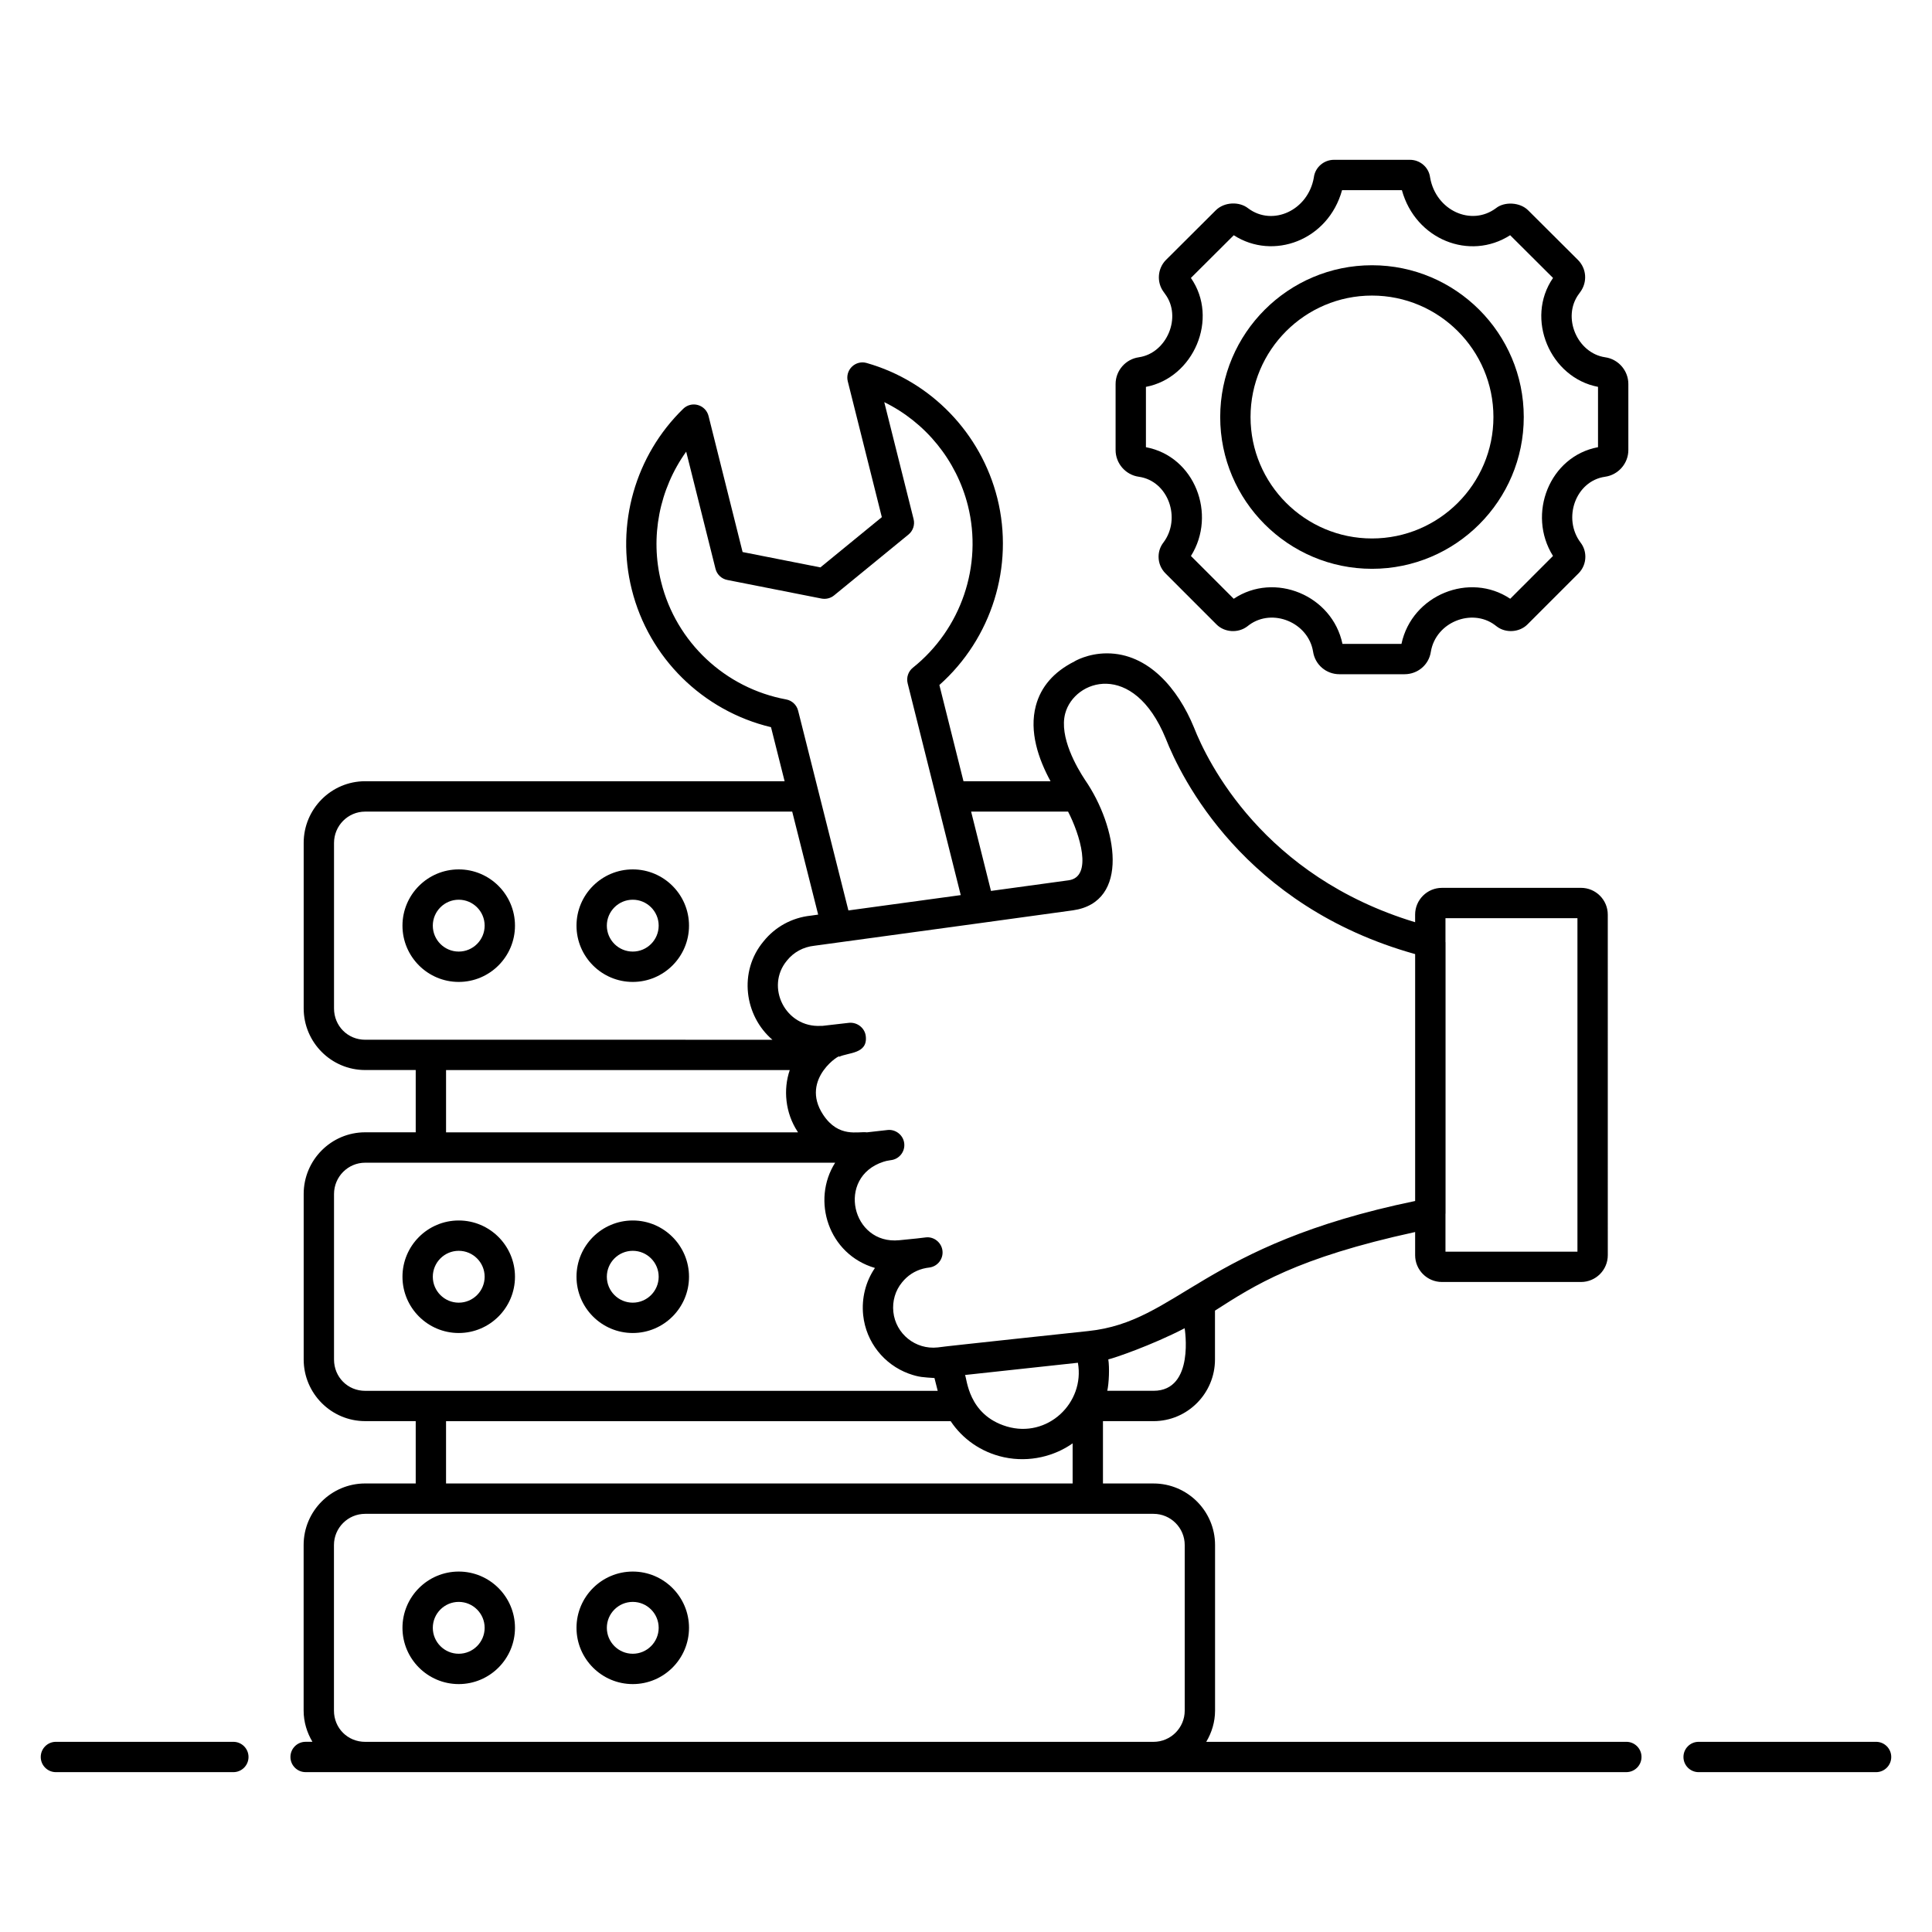
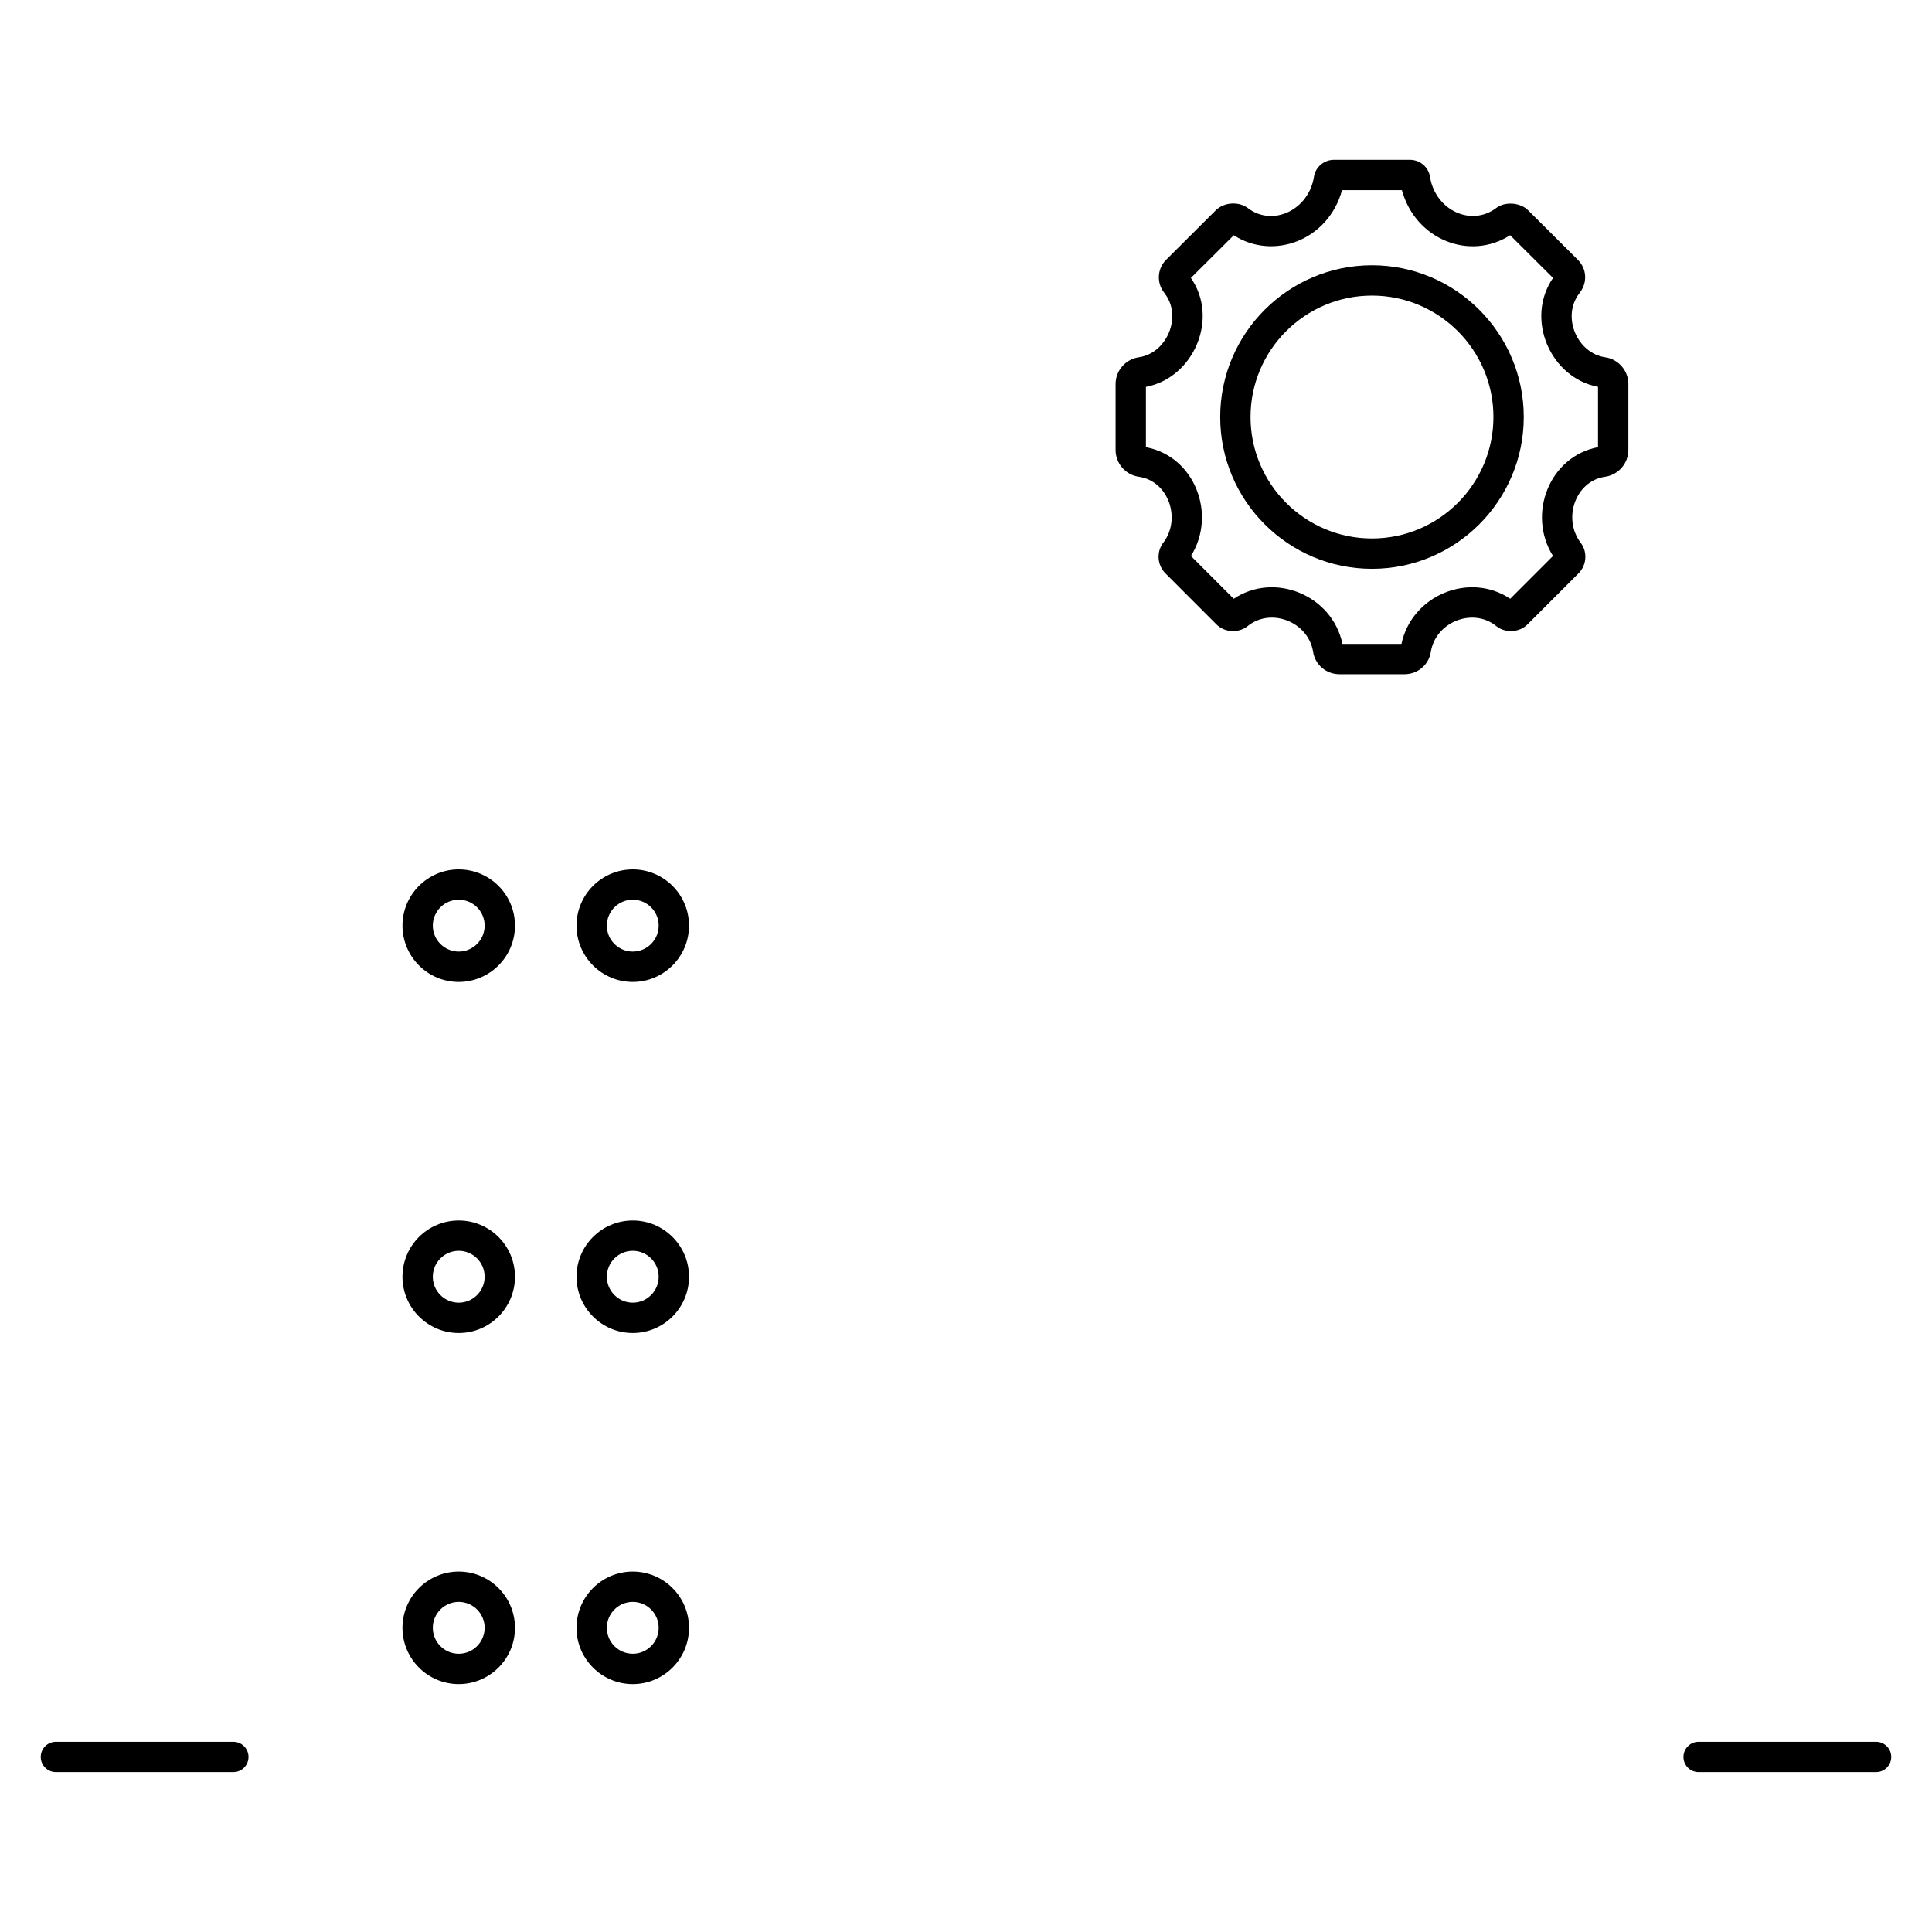
<svg xmlns="http://www.w3.org/2000/svg" fill="#000000" width="800px" height="800px" version="1.1" viewBox="144 144 512 512">
  <g>
    <path d="m205.84 605.6h-47.023c-2.219 0-4.019 1.801-4.019 4.019s1.801 4.019 4.019 4.019h47.023c2.219 0 4.019-1.801 4.019-4.019s-1.801-4.019-4.019-4.019z" />
    <path d="m641.18 605.6h-47.027c-2.219 0-4.019 1.801-4.019 4.019s1.801 4.019 4.019 4.019h47.027c2.219 0 4.019-1.801 4.019-4.019s-1.801-4.019-4.019-4.019z" />
    <path d="m355.71 333.13c0.004 0.008 0.008 0.02 0.008 0.027 0.004 0.02 0.004 0.008-0.008-0.027z" />
    <path d="m355.51 332.32c0.008 0.039 0.016 0.059 0.023 0.094-0.02-0.082-0.031-0.125-0.023-0.094z" />
    <path d="m384.65 325.54c0.016 0.055 0.027 0.105 0.039 0.156-0.016-0.055-0.027-0.109-0.039-0.156z" />
    <path d="m355.64 332.86c-0.004-0.012-0.008-0.023-0.008-0.039 0 0.012 0.004 0.023 0.008 0.039z" />
-     <path d="m575 605.6h-111.33c1.445-2.434 2.332-5.238 2.332-8.27v-43.883c0-8.992-7.316-16.309-16.309-16.309h-13.398v-16.52h13.398c8.98 0 16.289-7.332 16.289-16.348v-12.941c10.5-6.723 21.566-13.969 53.043-20.828v6.144c0 3.91 3.184 7.094 7.094 7.094h36.867c3.91 0 7.094-3.184 7.094-7.094l-0.004-90.262c0-3.91-3.184-7.094-7.094-7.094l-36.867 0.004c-3.91 0-7.094 3.184-7.094 7.094v2.008c-40.199-12.16-54.984-42.355-58.648-51.699-4.18-10.164-12.055-19.551-23.023-19.551-5.086 0-8.598 2.109-8.656 2.168-5.422 2.738-8.852 6.688-10.184 11.723-1.816 6.848 0.684 14.117 3.894 20.004h-23.07l-6.391-25.504c13.855-12.316 19.867-31.453 15.363-49.492-4.332-17.273-17.605-31.008-34.641-35.848-1.375-0.402-2.867-0.02-3.894 0.98-1.031 1-1.453 2.469-1.105 3.863l9.027 36.012-16.281 13.316-20.617-4.07-9.027-36.062c-0.352-1.395-1.418-2.496-2.801-2.891-1.375-0.402-2.875-0.02-3.898 0.98-12.73 12.367-17.953 30.73-13.641 47.914 4.512 18.102 18.844 32.168 36.895 36.473l3.606 14.328-111.16-0.004c-8.988 0-16.293 7.332-16.293 16.348v43.84c0 9.016 7.309 16.348 16.293 16.348h13.398v16.504h-13.398c-8.988 0-16.293 7.332-16.293 16.348v43.844c0 9.012 7.309 16.348 16.293 16.348h13.398v16.52h-13.395c-8.992 0-16.309 7.316-16.309 16.309v43.883c0 3.031 0.887 5.836 2.332 8.27h-1.809c-2.219 0-4.019 1.801-4.019 4.019s1.801 4.019 4.019 4.019h350.01c2.219 0 4.019-1.801 4.019-4.019 0-2.215-1.801-4.016-4.019-4.016zm-47.934-139.91c0-0.039 0.02-0.078 0.02-0.117v-71.82c0-0.043-0.02-0.082-0.02-0.125v-6.297h34.973v88.371h-34.973zm-77.371 46.887h-12.254c0.449-1.992 0.617-6.106 0.273-8.328 1.371-0.27 11.555-3.742 20.23-8.25 0-0.004 2.773 16.578-8.25 16.578zm-22.648-153.5c3.078 5.922 6.668 17.289 0.172 18.207l-20.598 2.82-5.266-21.027zm-22.91 29.5h0.012l24.188-3.328c15.285-2.184 11.734-22.18 3.219-34.551-2.137-3.223-6.918-11.395-5.269-17.602 2.394-9.027 18.082-14.215 26.637 6.602 4.055 10.34 20.645 44.457 66.105 57.148v65.43c-56.609 11.711-62.695 31.969-86.641 34.469-0.539 0.043-38.656 4.137-38.121 4.125l-0.047 0.004-1.738 0.211c-5.883 0.637-11.109-3.613-11.734-9.402-0.305-2.859 0.52-5.691 2.305-7.84 1.434-1.789 3.332-3.039 5.562-3.629 0.57-0.164 1.145-0.234 1.711-0.312 2.184-0.305 3.715-2.312 3.434-4.496s-2.32-3.766-4.461-3.477l-2.25 0.266c-0.008 0-0.012 0.004-0.02 0.004l-4.703 0.473c-12.625 1.266-16.75-16.688-4.25-20.777 0.531-0.188 1.109-0.309 1.699-0.391 0.098-0.016 0.18-0.035 0.285-0.047 0.012-0.004 0.02-0.004 0.031-0.004 2.199-0.25 3.785-2.227 3.543-4.43-0.234-2.207-2.273-3.793-4.414-3.562-0.004 0.004-0.016 0.004-0.031 0.004l-0.035 0.004c-0.051 0.008-0.121 0.012-0.168 0.02l-5.25 0.594c-2.301-0.316-7.445 1.562-11.566-4.629-6.453-9.703 5.246-16.574 4.172-15.379 2.484-1.195 7.633-0.734 7.102-5.461-0.242-2.203-2.277-3.75-4.414-3.559-0.004 0.004-0.02 0.004-0.043 0.004l-0.09 0.012c-0.035 0.004-0.074 0.008-0.109 0.012l-1.711 0.195-5.07 0.582c-0.152 0.016-0.293-0.008-0.445 0.004-9.426 0.555-14.801-10.34-9.023-17.289 1.789-2.231 4.328-3.625 7.281-3.945 0.547-0.074 47.293-6.457 44.32-6.051zm6.656 133.45c-10.277-3.078-10.523-12.746-11.055-13.641l29.918-3.242c1.895 10.66-8.07 20.102-18.863 16.883zm17.465 4.484v10.621h-166.05v-16.508h133.73c3.098 4.664 8.027 8.215 14.016 9.535 0.047 0.012 0.094 0.02 0.141 0.031 6.801 1.453 13.438-0.34 18.156-3.68zm-72.906-82.648c0.047 0.07 0.07 0.156 0.117 0.227l-93.258-0.004v-16.504h91.082c-1.754 5.109-1.195 11.336 2.059 16.281zm-36.125-145.57c-3.016-12.008-0.477-24.695 6.621-34.598l7.766 31.031c0.375 1.512 1.59 2.668 3.121 2.969l24.977 4.93c1.176 0.219 2.398-0.074 3.324-0.832l19.723-16.133c1.203-0.988 1.734-2.578 1.355-4.086l-7.773-31c10.914 5.356 19.137 15.363 22.168 27.43 3.957 15.844-1.766 32.699-14.586 42.945-1.227 0.984-1.77 2.594-1.387 4.121-0.008-0.031 0-0.004 0.023 0.098 0.008 0.035 0.016 0.066 0.023 0.098 0.016 0.062 0.035 0.133 0.059 0.23 0.004 0.016 0.008 0.031 0.012 0.047v0.004c0.031 0.133 0.055 0.227 0.074 0.293-0.012-0.039-0.023-0.086-0.035-0.137 0.016 0.062 0.031 0.117 0.047 0.191 0.008 0.035 0.016 0.059 0.016 0.066 0.746 2.984 3.719 14.828 13.852 55.254-0.547 0.074-31.719 4.332-29.77 4.066-9.598-38.137-12.41-49.301-13.117-52.113-0.004-0.008-0.008-0.023-0.012-0.047 0.004 0.008 0.004 0.012 0.004 0.02-0.004-0.016-0.008-0.035-0.012-0.051-0.012-0.039-0.023-0.094-0.043-0.168-0.004-0.016-0.008-0.031-0.012-0.047 0 0.004 0.004 0.012 0.004 0.016-0.012-0.043-0.02-0.078-0.035-0.137 0.008 0.027 0.016 0.055 0.02 0.086-0.031-0.117-0.055-0.211-0.07-0.285-0.012-0.043-0.02-0.078-0.031-0.125 0.004 0.016 0.008 0.031 0.012 0.047-0.02-0.074-0.031-0.121-0.035-0.141-0.383-1.527-1.621-2.691-3.172-2.977-16.152-2.977-29.148-15.164-33.109-31.066zm-78.453 121.25c-4.625 0-8.254-3.652-8.254-8.309v-43.84c0-4.582 3.699-8.309 8.254-8.309h113.17l6.879 27.297-1.977 0.277c-4.969 0.527-9.434 2.977-12.52 6.84-6.66 8.004-5.051 19.688 2.371 26.047-40.574-0.004-69.145-0.004-107.93-0.004zm0 93.043c-4.625 0-8.254-3.648-8.254-8.305v-43.844c0-4.582 3.699-8.309 8.254-8.309h124.55c-6.328 9.984-1.812 24.281 10.547 27.895-2.461 3.574-3.59 8.051-3.121 12.516 0.777 7.223 5.582 13.07 12.035 15.469 0.023 0.008 0.051 0.012 0.074 0.02 2.672 0.98 3.914 0.961 6.785 1.164l0.859 3.394h-151.73zm217.19 84.75c0 4.559-3.711 8.27-8.27 8.27h-208.92c-4.637 0-8.27-3.633-8.27-8.27v-43.883c0-4.559 3.711-8.27 8.27-8.27h208.92c4.559 0 8.27 3.711 8.27 8.27z" />
    <path d="m265.57 374.4c-8.223 0-14.91 6.688-14.91 14.91 0 8.219 6.688 14.91 14.91 14.91 8.219 0 14.906-6.688 14.906-14.91s-6.688-14.91-14.906-14.91zm0 21.777c-3.789 0-6.871-3.082-6.871-6.871 0-3.785 3.082-6.871 6.871-6.871 3.785 0 6.867 3.082 6.867 6.871 0 3.789-3.082 6.871-6.867 6.871z" />
    <path d="m311.69 374.4c-8.223 0-14.91 6.688-14.91 14.91 0 8.219 6.688 14.91 14.91 14.91 8.219 0 14.906-6.688 14.906-14.91s-6.691-14.91-14.906-14.91zm0 21.777c-3.789 0-6.871-3.082-6.871-6.871 0-3.785 3.082-6.871 6.871-6.871 3.785 0 6.867 3.082 6.867 6.871-0.004 3.789-3.086 6.871-6.867 6.871z" />
    <path d="m265.57 467.44c-8.223 0-14.91 6.688-14.91 14.91 0 8.219 6.688 14.91 14.91 14.91 8.219 0 14.906-6.688 14.906-14.91 0-8.219-6.688-14.91-14.906-14.91zm0 21.781c-3.789 0-6.871-3.082-6.871-6.871 0-3.789 3.082-6.871 6.871-6.871 3.785 0 6.867 3.082 6.867 6.871 0 3.789-3.082 6.871-6.867 6.871z" />
    <path d="m311.69 467.44c-8.223 0-14.91 6.688-14.91 14.91 0 8.219 6.688 14.91 14.91 14.91 8.219 0 14.906-6.688 14.906-14.91 0-8.219-6.691-14.91-14.906-14.91zm0 21.781c-3.789 0-6.871-3.082-6.871-6.871 0-3.789 3.082-6.871 6.871-6.871 3.785 0 6.867 3.082 6.867 6.871-0.004 3.789-3.086 6.871-6.867 6.871z" />
    <path d="m265.57 560.48c-8.223 0-14.91 6.688-14.91 14.91 0 8.219 6.688 14.91 14.91 14.91 8.219 0 14.906-6.688 14.906-14.91 0-8.219-6.688-14.91-14.906-14.91zm0 21.781c-3.789 0-6.871-3.082-6.871-6.871 0-3.785 3.082-6.871 6.871-6.871 3.785 0 6.867 3.082 6.867 6.871 0 3.785-3.082 6.871-6.867 6.871z" />
    <path d="m311.69 560.48c-8.223 0-14.91 6.688-14.91 14.91 0 8.219 6.688 14.91 14.91 14.91 8.219 0 14.906-6.688 14.906-14.91 0-8.219-6.691-14.91-14.906-14.91zm0 21.781c-3.789 0-6.871-3.082-6.871-6.871 0-3.785 3.082-6.871 6.871-6.871 3.785 0 6.867 3.082 6.867 6.871-0.004 3.785-3.086 6.871-6.867 6.871z" />
    <path d="m445.82 238.68c-3.523 0.488-6.176 3.531-6.176 7.082v17.504c0 3.547 2.652 6.594 6.156 7.078 7.836 1.117 11.297 11.066 6.527 17.418-0.848 1.082-1.293 2.391-1.293 3.785 0 1.656 0.648 3.223 1.832 4.414l13.535 13.539c2.098 2.09 5.668 2.363 8.129 0.512l0.496-0.383c6.238-4.59 15.691-0.633 16.949 7.039 0.52 3.481 3.461 6.008 6.992 6.008h17.242c3.531 0 6.469-2.527 6.977-5.938 1.301-7.891 10.84-11.605 16.906-7.148l0.582 0.441c2.375 1.809 5.992 1.566 8.102-0.535l13.539-13.539c1.172-1.184 1.82-2.746 1.82-4.406 0-1.383-0.441-2.684-1.246-3.731-4.875-6.477-1.305-16.367 6.457-17.473 3.523-0.488 6.184-3.531 6.184-7.082v-17.504c0-3.551-2.66-6.594-6.148-7.078-7.379-1.07-11.559-10.641-6.93-16.832l0.34-0.469c1.93-2.633 1.676-6.203-0.621-8.5l-13.164-13.117c-2.238-2.266-6.402-2.328-8.531-0.613-6.602 4.938-15.949 0.605-17.477-8.078-0.004-0.027-0.012-0.051-0.012-0.078-0.34-2.644-2.633-4.644-5.34-4.644h-20.125c-2.684 0-4.977 1.984-5.332 4.609-0.004 0.035-0.012 0.07-0.012 0.105-1.531 8.703-10.91 12.98-17.371 8.164-2.356-1.891-6.375-1.734-8.621 0.512l-13.199 13.152c-2.246 2.266-2.5 5.918-0.629 8.449l0.391 0.551c4.566 6.082 0.465 15.715-6.93 16.785zm13.781-21.023 11.359-11.316c10.473 6.746 25.023 1.371 28.699-11.945h15.855c3.621 13.125 17.996 18.801 28.691 11.938l11.363 11.324c-7.445 10.805-0.766 26.453 11.922 28.863v15.988c-12.824 2.387-18.898 17.688-11.93 28.828l-11.336 11.34c-10.707-7.176-26.039-1.07-28.824 11.961h-15.633c-2.703-12.879-17.973-19.199-28.82-11.957l-11.336-11.34c6.902-11.012 1.02-26.402-11.93-28.828v-15.988c12.664-2.398 19.414-18.102 11.918-28.867z" />
    <path d="m507.59 294.74c22.184 0 40.223-18.043 40.223-40.223 0-22.18-18.043-40.223-40.223-40.223-22.184 0-40.223 18.043-40.223 40.223-0.004 22.176 18.039 40.223 40.223 40.223zm0-72.41c17.75 0 32.184 14.438 32.184 32.184s-14.434 32.184-32.184 32.184-32.184-14.438-32.184-32.184c-0.004-17.746 14.434-32.184 32.184-32.184z" />
  </g>
</svg>